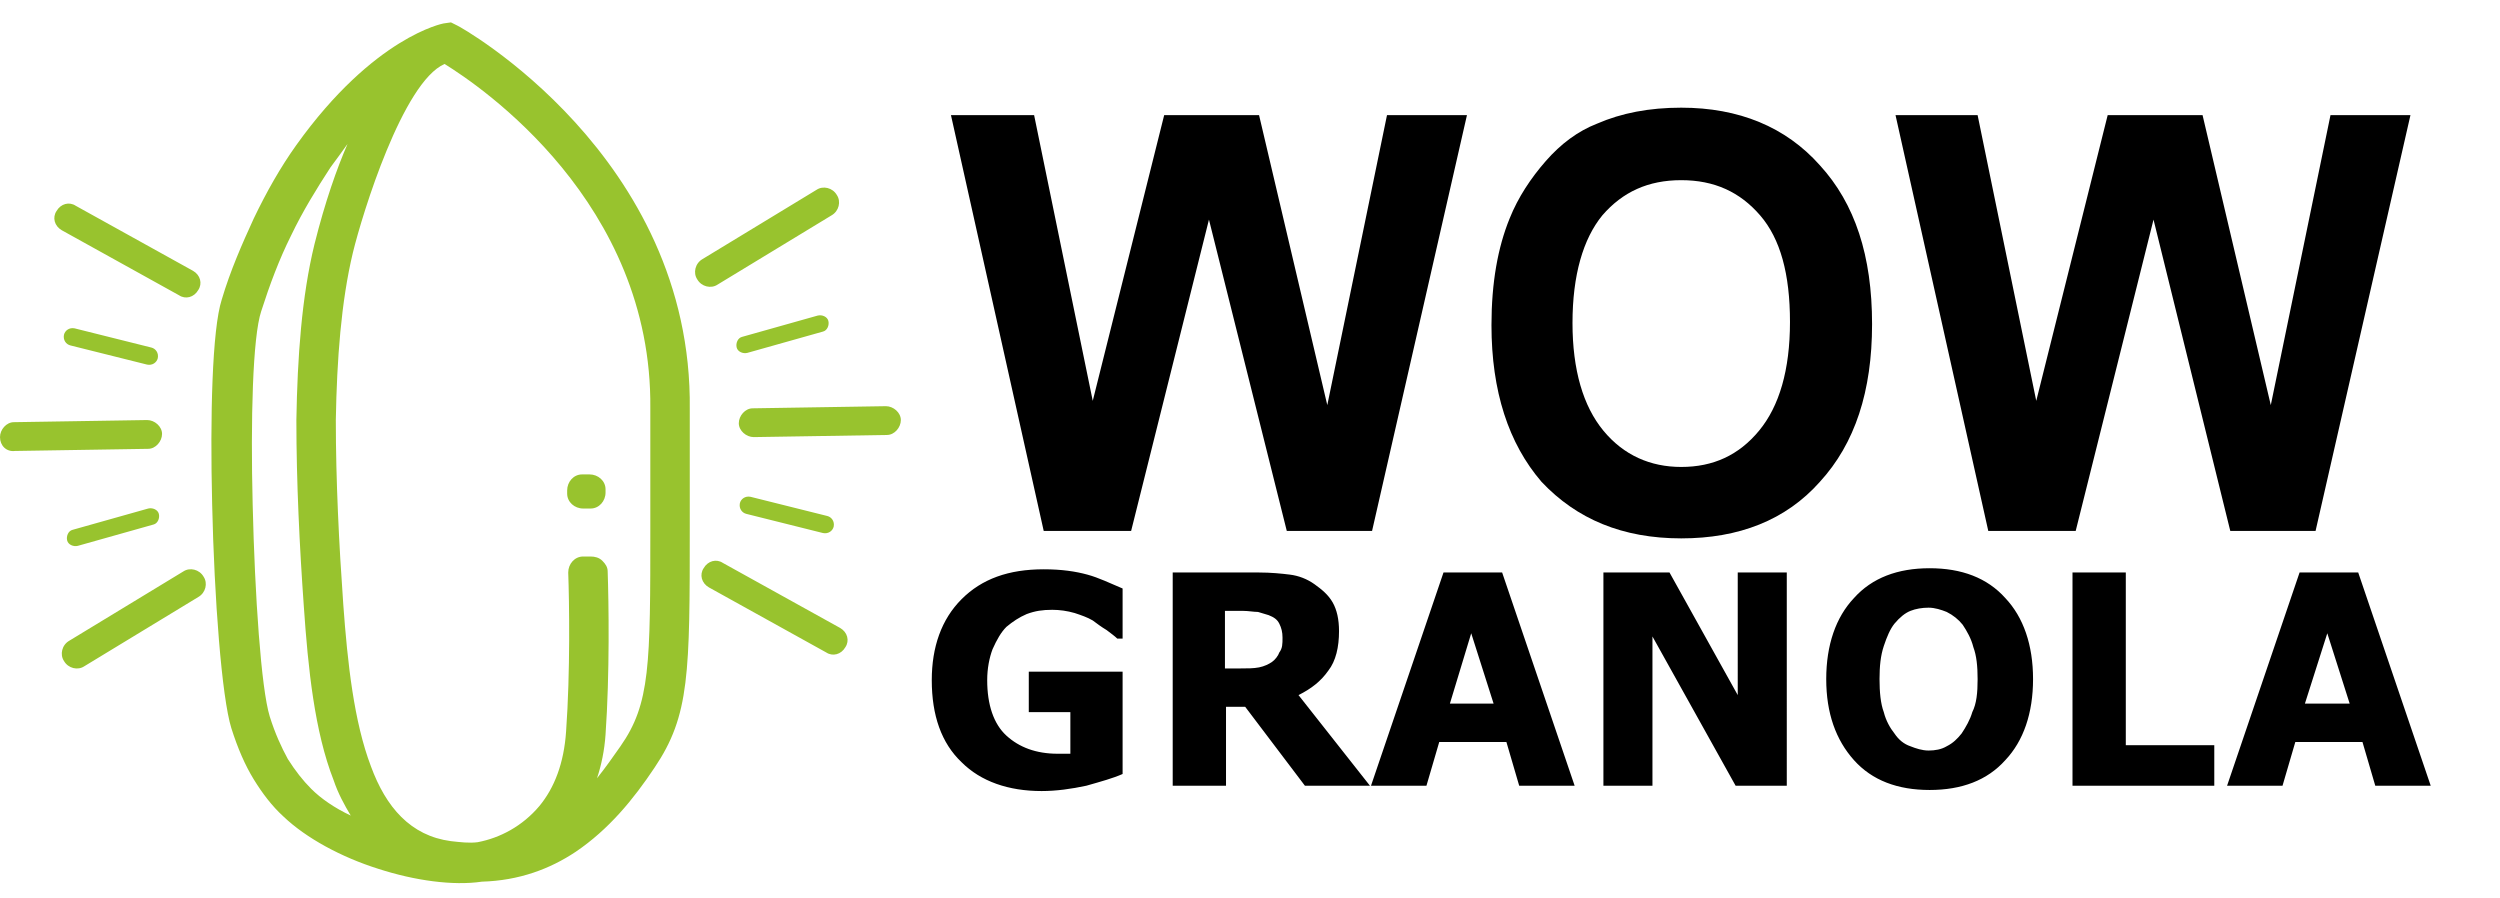
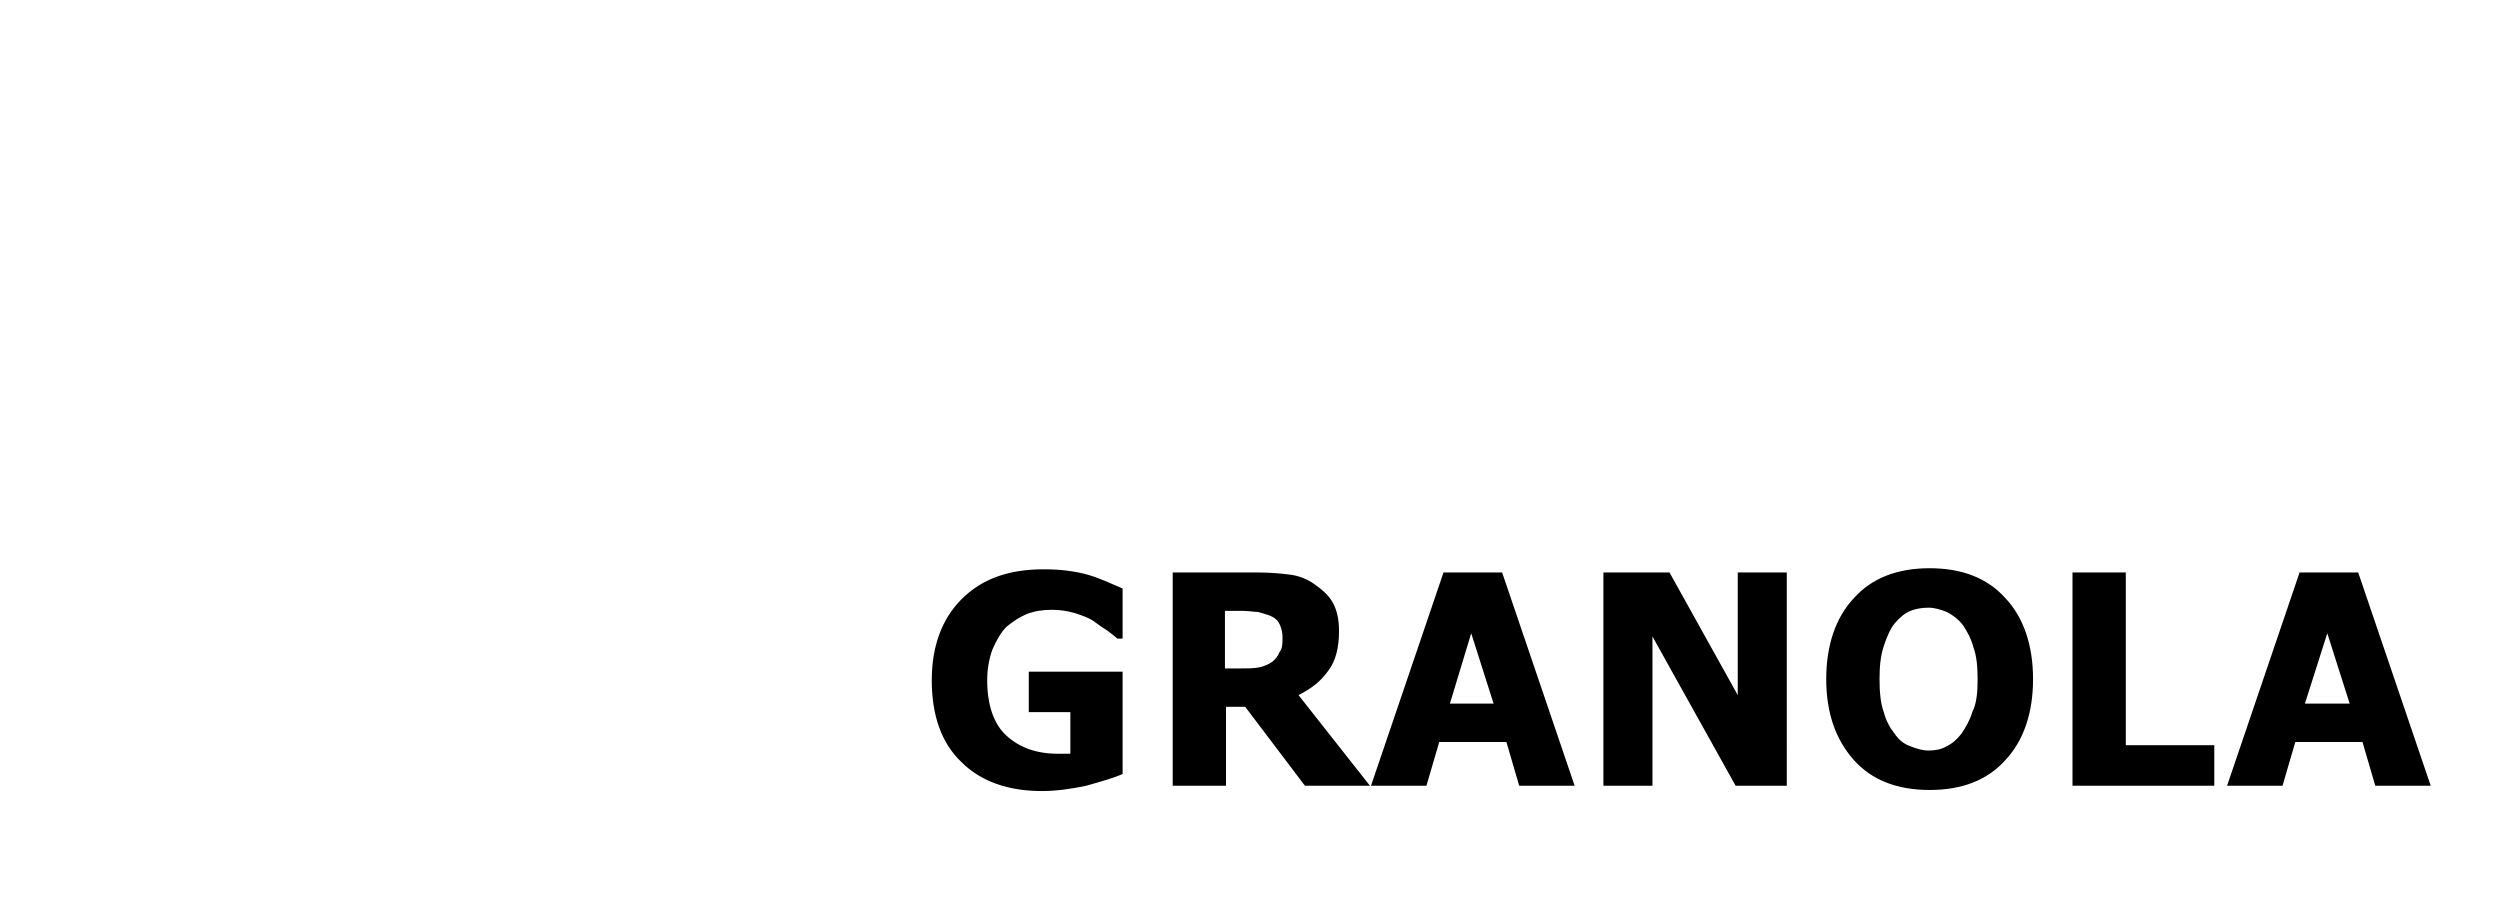
<svg xmlns="http://www.w3.org/2000/svg" version="1.1" id="Слой_1" x="0px" y="0px" viewBox="0 0 234.5 84.2" style="enable-background:new 0 0 234.5 84.2;" xml:space="preserve">
  <style type="text/css">
	.st0{fill-rule:evenodd;clip-rule:evenodd;fill:#98C32E;}
</style>
  <g>
-     <path d="M97.9,49.8l-8.7-39H97l5.5,26.8l6.7-26.8h8.9l6.4,27.2l5.6-27.2h7.5l-8.9,39h-8l-7.3-29.2l-7.3,29.2H97.9L97.9,49.8z    M139.9,30.5c0-4,0.6-7.3,1.7-10c0.8-2,2-3.8,3.4-5.4c1.4-1.6,3-2.8,4.8-3.5c2.3-1,4.9-1.5,7.9-1.5c5.4,0,9.8,1.8,13,5.4   c3.3,3.6,4.9,8.5,4.9,14.9c0,6.3-1.6,11.2-4.9,14.8c-3.2,3.6-7.6,5.3-13,5.3c-5.5,0-9.8-1.8-13.1-5.3   C141.5,41.6,139.9,36.7,139.9,30.5L139.9,30.5z M147.5,30.3c0,4.4,1,7.8,2.9,10.1c1.9,2.3,4.4,3.4,7.3,3.4c3,0,5.4-1.1,7.3-3.4   c1.9-2.3,2.9-5.7,2.9-10.2c0-4.5-0.9-7.8-2.8-10c-1.9-2.2-4.3-3.3-7.4-3.3c-3.1,0-5.5,1.1-7.4,3.3   C148.5,22.4,147.5,25.8,147.5,30.3L147.5,30.3z M186.5,49.8l-8.7-39h7.7l5.5,26.8l6.7-26.8h8.9L213,38l5.6-27.2h7.5l-8.9,39h-8   L202,20.6l-7.3,29.2H186.5L186.5,49.8z" />
    <path d="M105.3,72.6c-0.9,0.4-2,0.7-3.4,1.1c-1.4,0.3-2.8,0.5-4.2,0.5c-3.1,0-5.7-0.9-7.5-2.7c-1.9-1.8-2.8-4.4-2.8-7.7   c0-3.1,0.9-5.7,2.8-7.6c1.9-1.9,4.4-2.8,7.7-2.8c1.7,0,3,0.2,4.1,0.5c1.1,0.3,2.1,0.8,3.3,1.3v4.7h-0.5c-0.2-0.2-0.6-0.5-1-0.8   c-0.5-0.3-0.9-0.6-1.3-0.9c-0.5-0.3-1.1-0.5-1.7-0.7c-0.7-0.2-1.4-0.3-2.1-0.3c-0.9,0-1.6,0.1-2.4,0.4c-0.7,0.3-1.3,0.7-1.9,1.2   c-0.5,0.5-0.9,1.2-1.3,2.1c-0.3,0.8-0.5,1.8-0.5,2.9c0,2.3,0.6,4.1,1.8,5.2c1.2,1.1,2.8,1.7,4.8,1.7c0.2,0,0.4,0,0.6,0   c0.2,0,0.5,0,0.6,0v-3.9h-3.9v-3.8h8.8V72.6L105.3,72.6z M128.5,73.7h-6.1l-5.6-7.4h-1.8v7.4h-5v-20h8.1c1.1,0,2.1,0.1,2.9,0.2   c0.8,0.1,1.6,0.4,2.3,0.9c0.7,0.5,1.3,1,1.7,1.7c0.4,0.7,0.6,1.6,0.6,2.7c0,1.5-0.3,2.8-1,3.7c-0.7,1-1.6,1.7-2.8,2.3L128.5,73.7   L128.5,73.7z M120.3,59.8c0-0.5-0.1-0.9-0.3-1.3c-0.2-0.4-0.5-0.6-1-0.8c-0.3-0.1-0.7-0.2-1-0.3c-0.4,0-0.9-0.1-1.4-0.1h-1.7v5.4   h1.4c0.7,0,1.3,0,1.8-0.1c0.5-0.1,0.9-0.3,1.2-0.5c0.3-0.2,0.6-0.6,0.7-0.9C120.3,60.8,120.3,60.4,120.3,59.8L120.3,59.8z    M128.6,73.7l6.8-20h5.5l6.8,20h-5.2l-1.2-4.1h-6.3l-1.2,4.1H128.6L128.6,73.7z M140.1,66l-2.1-6.6L136,66H140.1L140.1,66z    M167.6,73.7h-4.8l-7.8-14v14h-4.6v-20h6.2l6.4,11.5V53.7h4.6V73.7L167.6,73.7z M190.7,63.7c0,3.2-0.9,5.8-2.6,7.6   c-1.7,1.9-4.1,2.8-7.1,2.8c-3,0-5.4-0.9-7.1-2.8c-1.7-1.9-2.6-4.4-2.6-7.6c0-3.2,0.9-5.8,2.6-7.6c1.7-1.9,4.1-2.8,7.1-2.8   c3,0,5.4,0.9,7.1,2.8C189.8,57.9,190.7,60.5,190.7,63.7L190.7,63.7z M185.5,63.7c0-1.2-0.1-2.2-0.4-3c-0.2-0.8-0.6-1.5-1-2.1   c-0.4-0.5-0.9-0.9-1.5-1.2c-0.5-0.2-1.1-0.4-1.7-0.4c-0.6,0-1.2,0.1-1.7,0.3c-0.5,0.2-1,0.6-1.5,1.2c-0.4,0.5-0.7,1.2-1,2.1   c-0.3,0.9-0.4,1.9-0.4,3.1c0,1.2,0.1,2.3,0.4,3.1c0.2,0.8,0.6,1.5,1,2c0.4,0.6,0.9,1,1.5,1.2c0.5,0.2,1.1,0.4,1.7,0.4   c0.6,0,1.2-0.1,1.7-0.4c0.6-0.3,1-0.7,1.4-1.2c0.4-0.6,0.8-1.3,1-2C185.4,66,185.5,65,185.5,63.7L185.5,63.7z M207.8,73.7h-13.4   v-20h5v16.2h8.3V73.7L207.8,73.7z M208.9,73.7l6.8-20h5.5l6.8,20h-5.2l-1.2-4.1h-6.3l-1.2,4.1H208.9L208.9,73.7z M220.4,66   l-2.1-6.6l-2.1,6.6H220.4L220.4,66z" />
-     <path class="st0" d="M33.1,23.7c-1.1,4.6-1.5,10-1.6,15.7c0,5.7,0.3,11.7,0.7,17.3c0.4,5.5,1,11,2.6,15.2c1.4,3.8,3.7,6.5,7.5,7   c0.9,0.1,1.7,0.2,2.5,0.1c2.1-0.4,4.2-1.5,5.8-3.4c1.4-1.7,2.3-4,2.5-7c0.4-5.6,0.3-12.1,0.2-14.9c0-0.8,0.6-1.5,1.4-1.5l0.7,0   c0.4,0,0.8,0.1,1.1,0.4c0.3,0.3,0.5,0.6,0.5,1c0.1,2.9,0.2,9.6-0.2,15.3c-0.1,1.5-0.4,2.9-0.8,4.1c0.8-1,1.5-2,2.2-3   C61,66,61,62.4,61,49.5c0-3.2,0-6.9,0-11.2C61.2,19,45.1,8.1,41.7,6C37.8,7.7,34,20,33.1,23.7L33.1,23.7z M7.3,51.2   c-0.4,0.1-0.9-0.1-1-0.5c-0.1-0.4,0.1-0.9,0.5-1l7.1-2c0.4-0.1,0.9,0.1,1,0.5c0.1,0.4-0.1,0.9-0.5,1L7.3,51.2L7.3,51.2z M70.1,33.1   c-0.4,0.1-0.9-0.1-1-0.5c-0.1-0.4,0.1-0.9,0.5-1l7.1-2c0.4-0.1,0.9,0.1,1,0.5c0.1,0.4-0.1,0.9-0.5,1L70.1,33.1L70.1,33.1z    M6.6,32.4c-0.4-0.1-0.7-0.5-0.6-1c0.1-0.4,0.5-0.7,1-0.6l7.2,1.8c0.4,0.1,0.7,0.5,0.6,1c-0.1,0.4-0.5,0.7-1,0.6L6.6,32.4L6.6,32.4   z M70,48.2c-0.4-0.1-0.7-0.5-0.6-1c0.1-0.4,0.5-0.7,1-0.6l7.2,1.8c0.4,0.1,0.7,0.5,0.6,1c-0.1,0.4-0.5,0.7-1,0.6L70,48.2L70,48.2z    M5.8,21.6c-0.7-0.4-0.9-1.2-0.5-1.8c0.4-0.7,1.2-0.9,1.8-0.5l11,6.1c0.7,0.4,0.9,1.2,0.5,1.8c-0.4,0.7-1.2,0.9-1.8,0.5L5.8,21.6   L5.8,21.6z M66.5,55.1c-0.7-0.4-0.9-1.2-0.5-1.8c0.4-0.7,1.2-0.9,1.8-0.5l11,6.1c0.7,0.4,0.9,1.2,0.5,1.8c-0.4,0.7-1.2,0.9-1.8,0.5   L66.5,55.1L66.5,55.1z M7.9,62.5c-0.6,0.4-1.5,0.2-1.9-0.5c-0.4-0.6-0.2-1.5,0.5-1.9l10.7-6.5c0.6-0.4,1.5-0.2,1.9,0.5   c0.4,0.6,0.2,1.5-0.5,1.9L7.9,62.5L7.9,62.5z M67.3,26.7c-0.6,0.4-1.5,0.2-1.9-0.5c-0.4-0.6-0.2-1.5,0.5-1.9l10.7-6.5   c0.6-0.4,1.5-0.2,1.9,0.5c0.4,0.6,0.2,1.5-0.5,1.9L67.3,26.7L67.3,26.7z M1.4,42.3C0.6,42.4,0,41.8,0,41c0-0.7,0.6-1.4,1.3-1.4   l12.5-0.2c0.7,0,1.4,0.6,1.4,1.3c0,0.7-0.6,1.4-1.3,1.4L1.4,42.3L1.4,42.3z M70.7,41c-0.7,0-1.4-0.6-1.4-1.3c0-0.7,0.6-1.4,1.3-1.4   l12.5-0.2c0.7,0,1.4,0.6,1.4,1.3c0,0.7-0.6,1.4-1.3,1.4L70.7,41L70.7,41z M53.2,46.3l0-0.3c0-0.8,0.6-1.5,1.4-1.5l0.7,0   c0.8,0,1.5,0.6,1.5,1.4l0,0.3c0,0.8-0.6,1.5-1.4,1.5l-0.7,0C53.9,47.7,53.2,47.1,53.2,46.3L53.2,46.3z M29.5,22.9L29.5,22.9   c-1.2,4.9-1.6,10.6-1.7,16.5c0,5.8,0.3,11.9,0.7,17.5c0.4,5.8,1,11.7,2.8,16.3c0.4,1.2,1,2.3,1.6,3.3c-1.5-0.7-2.8-1.6-3.7-2.5   c-0.8-0.8-1.5-1.7-2.2-2.8c-0.6-1.1-1.2-2.4-1.7-4c-0.8-2.6-1.4-11.3-1.6-19.9c-0.2-7.9,0-15.7,0.8-18.1c0.8-2.5,1.7-4.9,2.8-7.1   c1.1-2.3,2.4-4.4,3.7-6.4c0.6-0.8,1.1-1.5,1.6-2.2C31.6,15.8,30.5,18.9,29.5,22.9L29.5,22.9z M54,79.9L54,79.9   c-2.4,1.6-5.3,2.7-8.8,2.8c-2.7,0.4-6.3-0.1-9.7-1.2c-3.5-1.1-6.8-2.9-8.9-4.9c-1.1-1-2-2.2-2.8-3.5c-0.8-1.3-1.5-2.9-2.1-4.8   c-0.9-2.9-1.6-12.1-1.8-21c-0.2-8.3,0-16.4,0.9-19.2c0.8-2.7,1.9-5.2,3-7.6c1.2-2.5,2.5-4.8,4-6.9C35.1,3.4,41.6,2.2,41.6,2.2   l0.7-0.1l0.6,0.3c0.1,0,22.1,12.2,21.8,36c0,4.4,0,8,0,11.1v0c0,13.7,0,17.6-3.3,22.5C59.4,75,57.1,77.8,54,79.9L54,79.9L54,79.9z" />
  </g>
</svg>